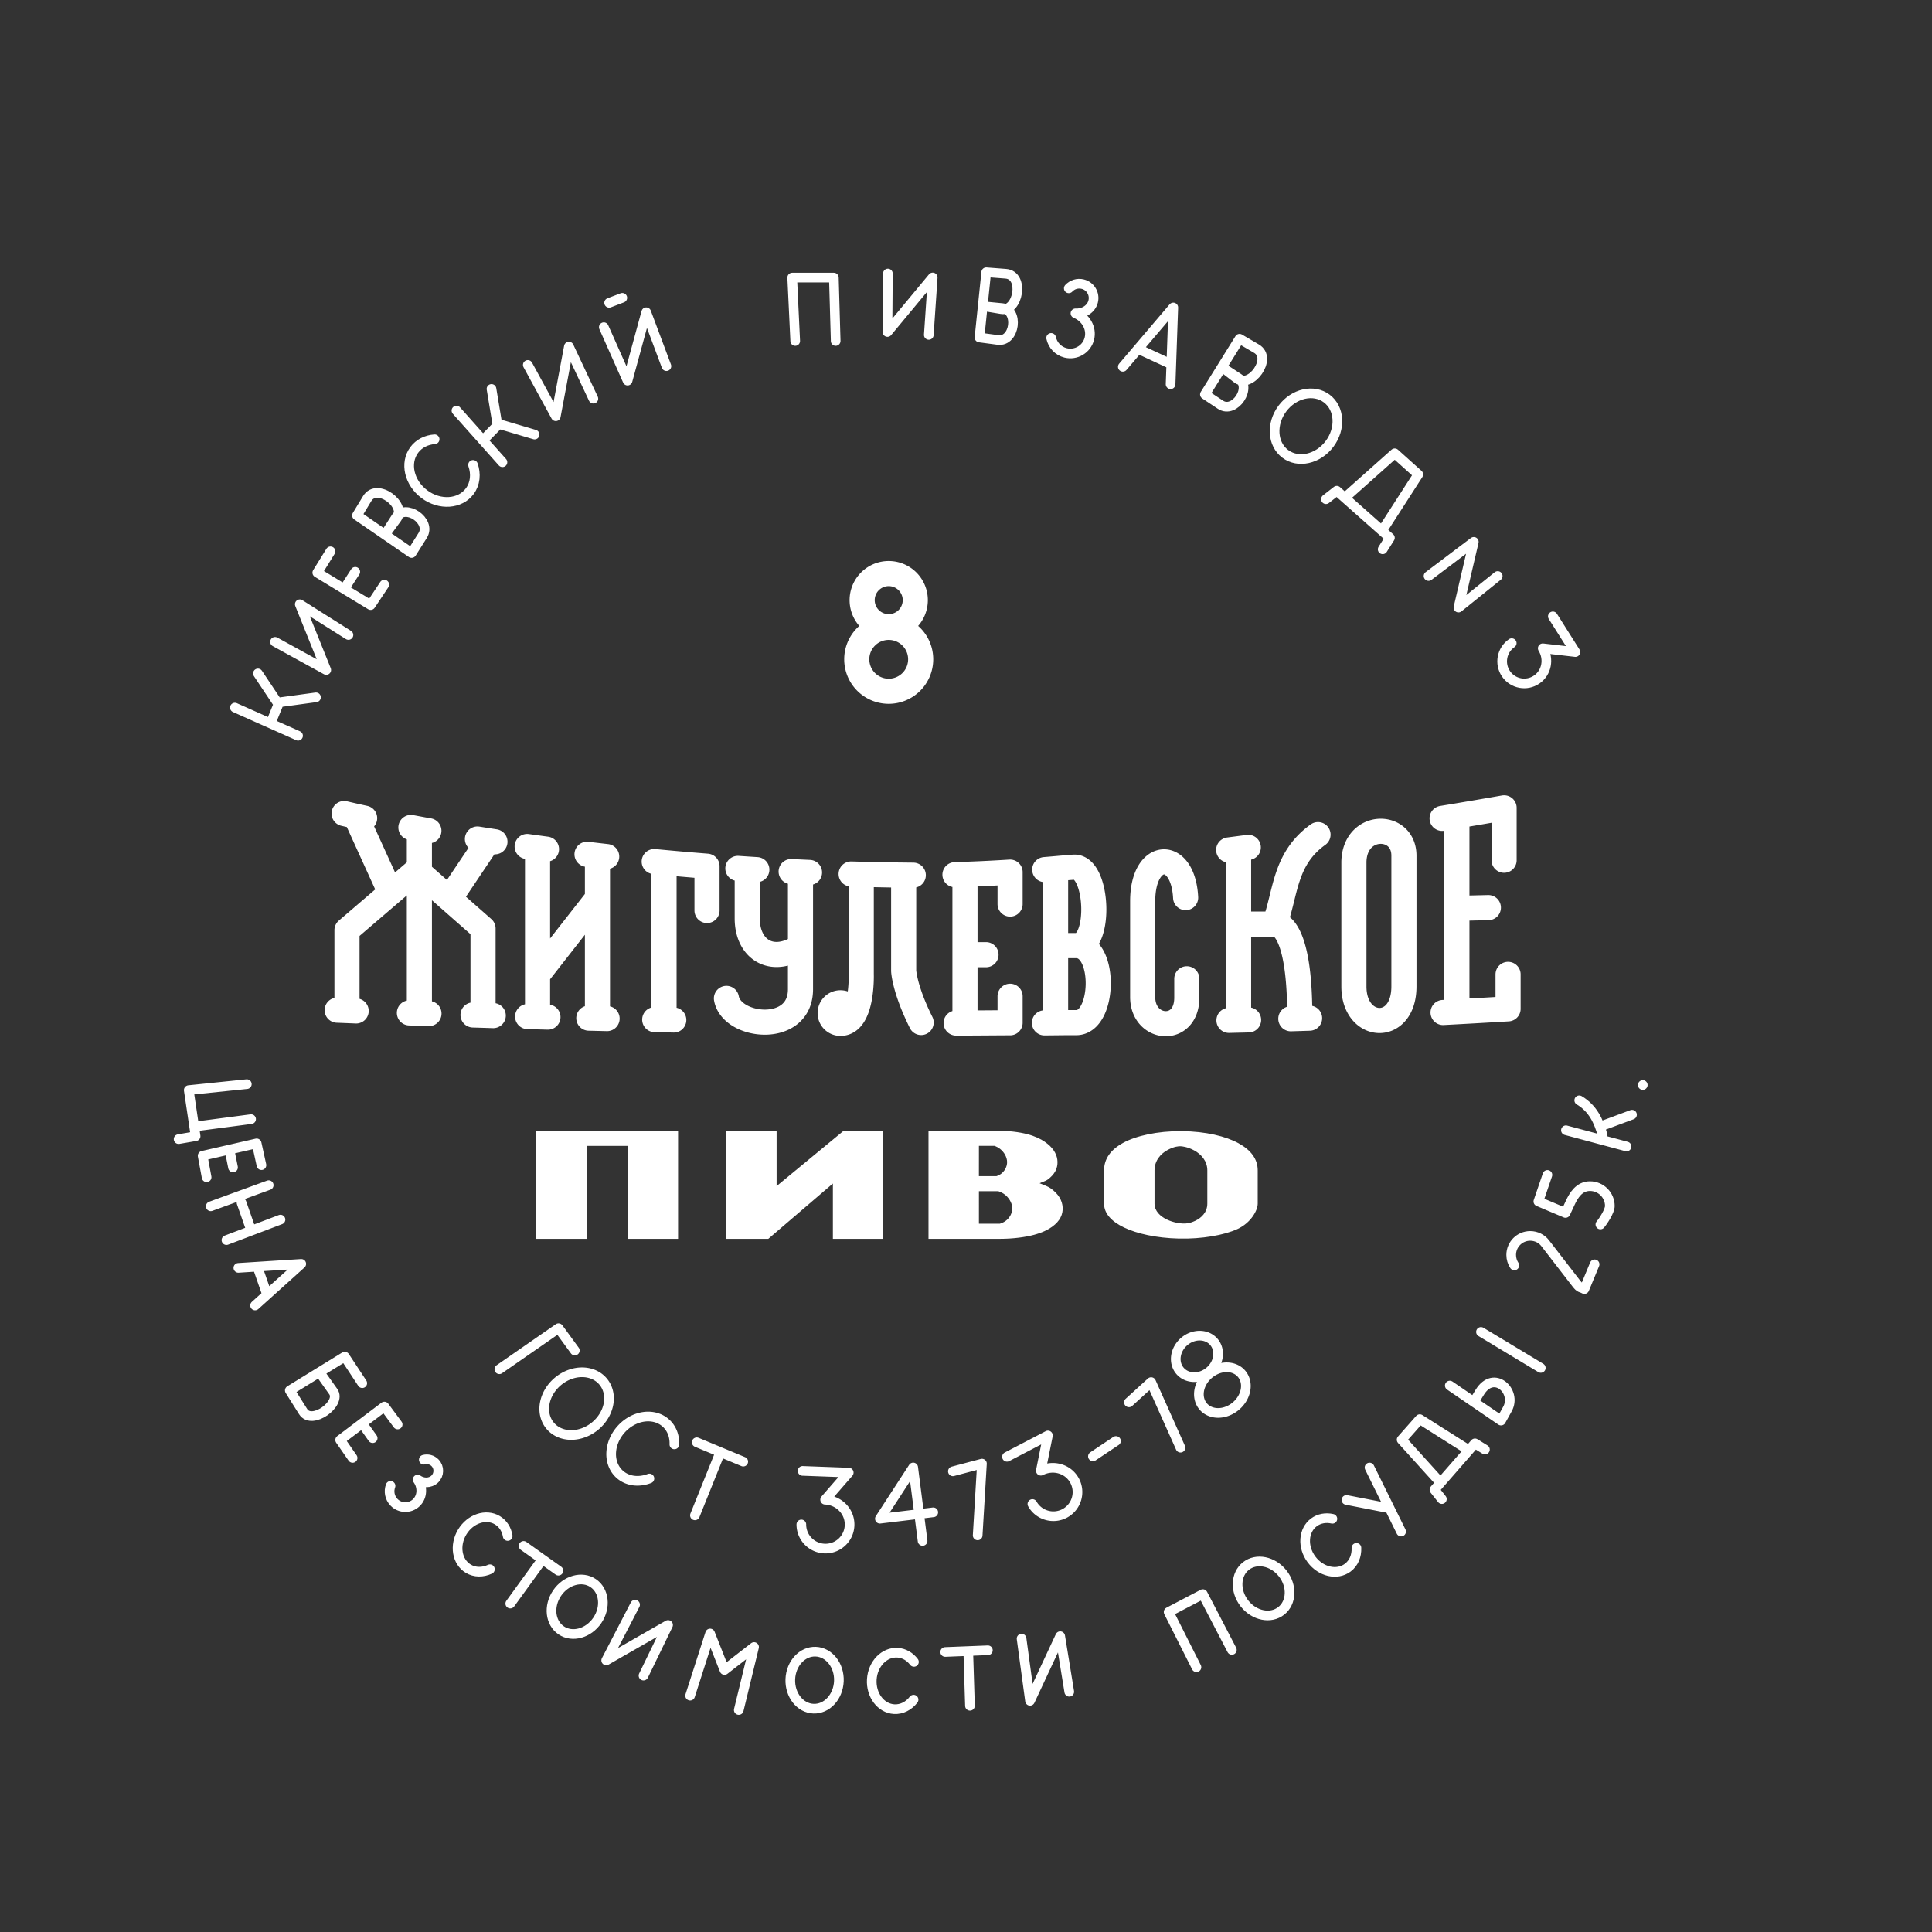
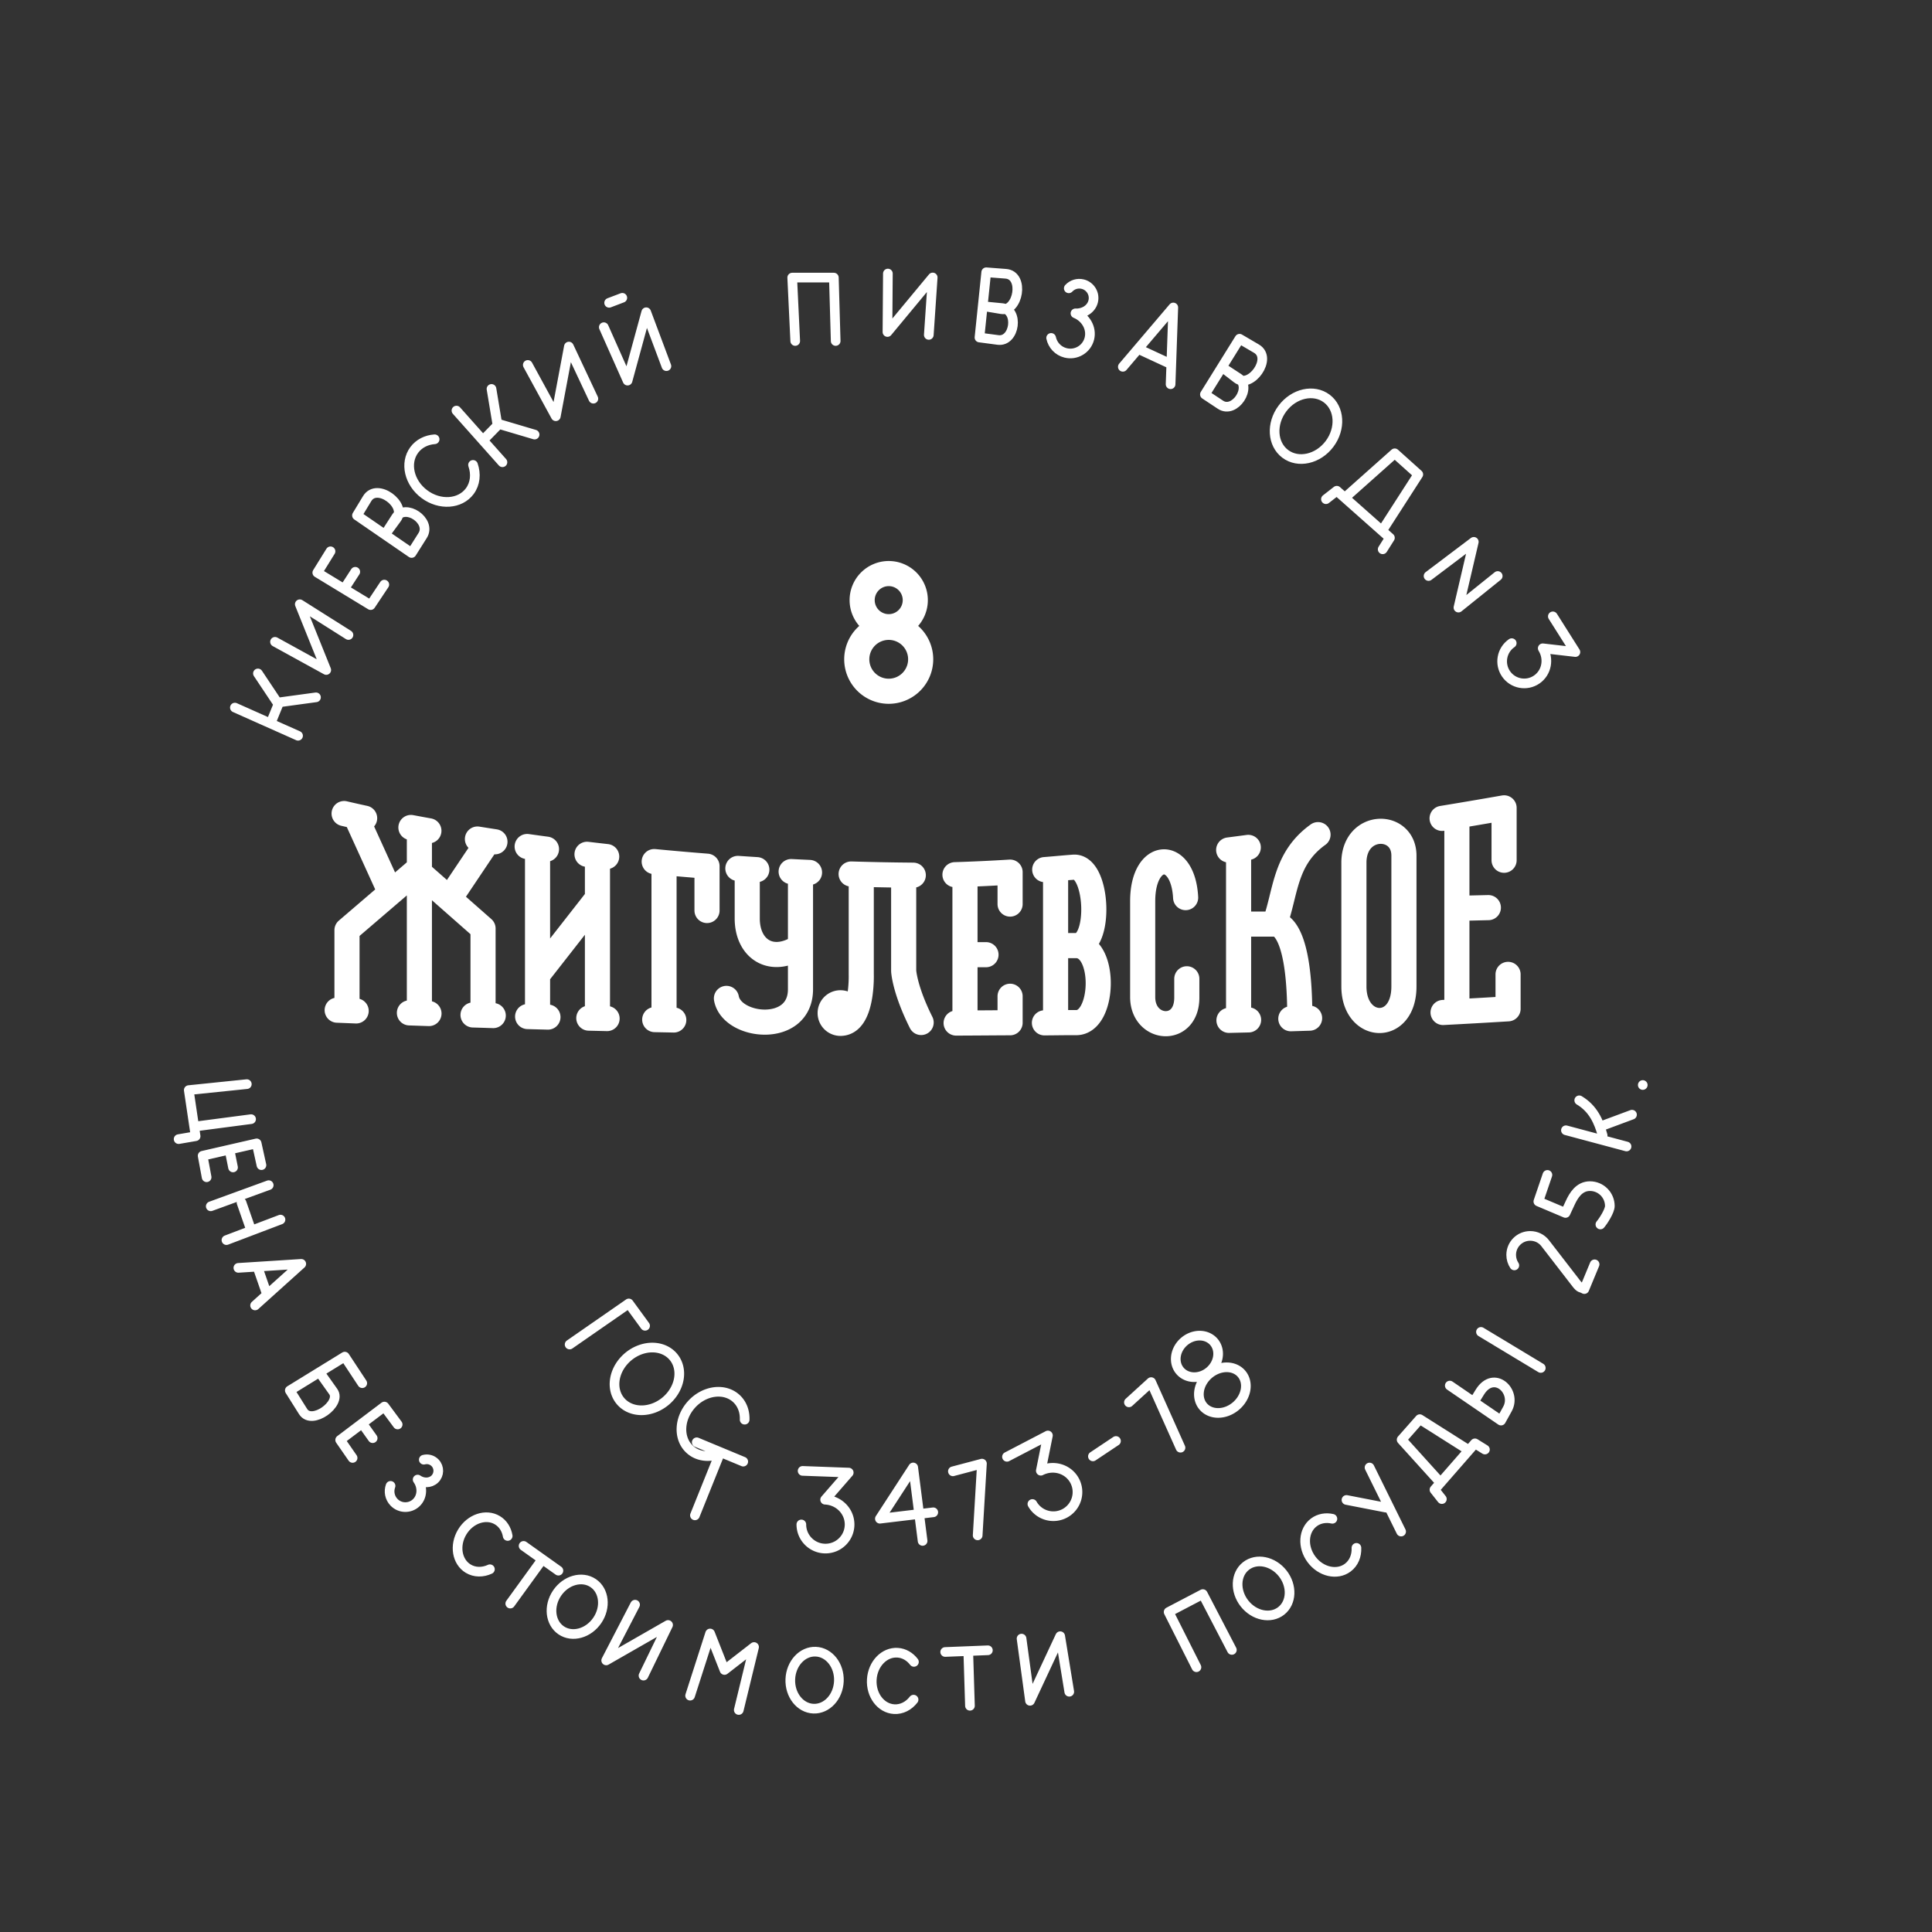
<svg xmlns="http://www.w3.org/2000/svg" width="100" height="100" version="1.1" viewBox="0 0 100 100">
  <rect x="0" y="0" width="100" height="100" fill="#333333" stroke="none" />
  <path d="m47.654 34.125a1.654 1.654 0 0 1-1.654 1.654 1.654 1.654 0 0 1-1.654-1.654 1.654 1.654 0 0 1 1.654-1.654 1.654 1.654 0 0 1 1.654 1.654zm-0.279-3.062a1.375 1.375 0 0 1-1.375 1.375 1.375 1.375 0 0 1-1.375-1.375 1.375 1.375 0 0 1 1.375-1.375 1.375 1.375 0 0 1 1.375 1.375zm28.398 15.945 1.264-0.03m0.814-2.452v-2.712c-0.845 0.149-1.934 0.336-3.208 0.545m3.414 8.075v1.782c-1.134 0.069-2.256 0.132-3.364 0.19m0.715-9.997v9.883m-5.33-7.69v6.457c0 2.273 2.589 2.423 2.589 0v-6.77c0-1.723-2.538-1.737-2.589 0.313zm-4.112 3.228s1.31-0.302 1.31 4.772m0.944-9.401c-1.766 1.266-1.656 3.044-2.254 4.629h-1.492m-0.365-3.838v8.781m-2.68-2.111v0.975c0 1.9-2.284 1.704-2.284-0.03v-4.964c0-2.63 2.093-2.727 2.223-0.183m-6.731-1.462v7.842m-4.447-3.426h0.845m-1.088-4.066v7.521m-6.978-0.433c0-0.294 0.238-0.532 0.532-0.532s0.532 0.238 0.532 0.532c0 0.294-0.238 0.532-0.532 0.532s-0.532-0.238-0.532-0.532zm1.609-7.11v5.1s0.086 2.542-1.077 2.542m3.273-7.642v4.927s0.043 0.948 0.904 2.671m-6.245-7.683v5.962c0 2.379-3.556 2.002-3.833 0.474m1.077-6.635v2.498c0 1.511 1.135 2.322 2.498 1.594m-6.805 3.565v-7.922m-6.423 5.526 2.934-3.752m0.043 6.116v-8.248m-3.101 8.119v-8.571m-6.116-0.878v9.208m1.68-5.961 1.811-2.7m-6.705-1.206 1.621 3.561m-2.154 6.255v-4.101l3.618-3.101 3.424 3.015v4.367m-7.191-10.317c0.188 0.044 0.546 0.127 1.062 0.239m2.396 0.482c0.294 0.055 0.604 0.113 0.93 0.171m2.513 0.427c0.294 0.047 0.596 0.094 0.906 0.142m1.668 0.245c0.326 0.046 0.659 0.092 0.999 0.137m2.099 0.266c0.334 0.04 0.673 0.079 1.018 0.118m6.79 0.613c0.324 0.022 0.651 0.043 0.981 0.064m1.777 0.1c0.314 0.016 0.631 0.031 0.95 0.045m2.155 0.08c0.907 0.027 1.83 0.047 2.768 0.057 0.126 0.001 0.252 0.003 0.379 0.004 0.023 2.08e-4 0.046 3.98e-4 0.069 5.71e-4m6.804-0.289c0.494-0.039 0.993-0.089 1.497-0.126 1.268-0.091 1.457 4.059 0.14 4.059h-0.904 0.894c1.572 0 1.473 3.995 0 3.987-0.548-0.003-1.096 8e-3 -1.643 0.011m9.537-8.948c0.34-0.044 0.678-0.088 1.014-0.133m-47.158 8.425c0.281 0.011 0.609 0.024 0.982 0.039m2.757 0.101c0.324 0.011 0.661 0.023 1.012 0.034m2.281 0.073c0.34 0.01 0.689 0.021 1.046 0.032m1.78 0.051c0.344 0.009 0.695 0.019 1.051 0.028m2.116 0.054c0.311 0.007 0.626 0.015 0.945 0.022m2.466 0.054c0.326 0.007 0.654 0.013 0.986 0.02m28.737 0.019c0.339-0.008 0.677-0.016 1.015-0.024m2.187-0.06c0.324-0.01 0.648-0.02 0.971-0.03m-18.355-7.425c0.901-0.027 1.879-0.072 2.853-0.133v1.653m-2.793 6.158c0.6 8.51e-4 2.188-0.014 2.793-0.015v-1.371m-18.42-6.971c0.883 0.085 1.795 0.165 2.733 0.239v2.293" style="fill:none;paint-order:stroke markers fill;stroke-linecap:round;stroke-linejoin:round;stroke-width:1.3;stroke:#fff" />
-   <path d="m61.16 58.548c-1.262-0.01-2.364 0.246-3.016 0.6-0.652 0.354-0.998 0.827-0.998 1.432v1.722c0 0.499 0.372 0.916 1.033 1.233 0.661 0.317 1.662 0.545 2.838 0.573 1.176 0.029 2.344-0.174 3.037-0.495 0.694-0.321 1.045-0.965 1.045-1.312v-1.722c0-0.585-0.35-1.052-0.994-1.405-0.644-0.353-1.684-0.616-2.945-0.626zm-33.402-0.019v5.593h2.609v-4.811h2.121v4.811h2.609v-5.593zm9.83 0v5.593h2.18l3.342-2.863v2.863h2.609v-5.593h-2.053l-3.469 2.863v-2.863zm10.471 0v5.593h3.701c0.669 0 1.314-0.086 1.76-0.207 0.445-0.121 0.73-0.267 0.941-0.42 0.422-0.306 0.562-0.655 0.541-1.003-0.021-0.349-0.207-0.694-0.631-0.992-0.132-0.093-0.362-0.172-0.562-0.256 0.124-0.06 0.309-0.111 0.398-0.174 0.402-0.286 0.537-0.608 0.529-0.933-0.007-0.325-0.165-0.65-0.52-0.935s-0.945-0.593-2.193-0.665l-0.123-7e-3zm13.029 0.8c0.074 5.99e-4 0.369 0.023 0.727 0.219 0.358 0.196 0.676 0.544 0.676 1.031v1.722c0 0.453-0.319 0.745-0.627 0.888-0.308 0.143-0.473 0.144-0.633 0.14s-0.495-0.045-0.836-0.208c-0.341-0.163-0.637-0.439-0.637-0.819v-1.722c1e-6 -0.511 0.322-0.864 0.672-1.054 0.35-0.19 0.584-0.197 0.658-0.196zm-10.419-0.019h0.871c-0.155-0.009 0.034 0.004 0.232 0.164 0.207 0.166 0.35 0.421 0.355 0.668 0.006 0.246-0.134 0.488-0.324 0.624-0.093 0.066-0.19 0.101-0.225 0.111h-0.91zm0 2.347h1.006c0.055 0.016 0.182 0.067 0.297 0.147 0.232 0.163 0.406 0.434 0.422 0.701 0.016 0.267-0.129 0.535-0.344 0.69-0.107 0.078-0.227 0.124-0.279 0.138-0.052 0.014 0.005 0.005-0.01 0.005h-1.092z" style="color-rendering:auto;color:#000000;dominant-baseline:auto;fill:#fff;font-feature-settings:normal;font-variant-alternates:normal;font-variant-caps:normal;font-variant-ligatures:normal;font-variant-numeric:normal;font-variant-position:normal;image-rendering:auto;isolation:auto;mix-blend-mode:normal;shape-padding:0;shape-rendering:auto;solid-color:#000000;text-decoration-color:#000000;text-decoration-line:none;text-decoration-style:solid;text-indent:0;text-orientation:mixed;text-transform:none;white-space:normal" />
-   <path transform="rotate(-40.437)" d="m2.791 95.802a1.304 1.083 0 0 1-1.304 1.083 1.304 1.083 0 0 1-1.304-1.083 1.304 1.083 0 0 1 1.304-1.083 1.304 1.083 0 0 1 1.304 1.083zm-0.021-2.182a1.153 1.014 0 0 1-1.153 1.014 1.153 1.014 0 0 1-1.153-1.014 1.153 1.014 0 0 1 1.153-1.014 1.153 1.014 0 0 1 1.153 1.014zm-5.375-0.473 1.554-0.052-1.045 3.569m-3.741-2.598 1.424 0.168m-4.824-3.036 2.328 0.534-1.462 1.15c0.687 0.165 1.132 0.818 1.003 1.496-0.129 0.677-0.783 1.122-1.46 0.993-0.677-0.129-1.122-0.783-0.993-1.46m-2.034-3.957 1.402 0.672-2.576 2.682m-2.356-1.63 2.095-3.208-3.032 0.9 2.317 1.539m-3.756-6.017 1.759 1.615-1.839 0.276c0.516 0.483 0.579 1.271 0.132 1.796-0.447 0.525-1.235 0.588-1.76 0.14s-0.588-1.235-0.14-1.76m-1.363-6.748 1.183 2.322m-3.707 0.495 3.043-1.595m-3.599-1.385c-0.551-0.193-0.96-0.625-1.03-1.169-0.107-0.823 0.599-1.593 1.577-1.72 0.977-0.127 1.856 0.438 1.963 1.262 0.053 0.412-0.097 0.81-0.382 1.122m-2.507-3.384a1.785 1.503 0.917 0 1-1.76-1.532 1.785 1.503 0.917 0 1 1.808-1.475 1.785 1.503 0.917 0 1 1.76 1.532 1.785 1.503 0.917 0 1-1.808 1.475zm-1.865-5.453 3.709 0.369-0.108 1.427" style="fill:none;paint-order:stroke markers fill;stroke-linecap:round;stroke-linejoin:round;stroke-width:.5;stroke:#fff" />
+   <path transform="rotate(-40.437)" d="m2.791 95.802a1.304 1.083 0 0 1-1.304 1.083 1.304 1.083 0 0 1-1.304-1.083 1.304 1.083 0 0 1 1.304-1.083 1.304 1.083 0 0 1 1.304 1.083zm-0.021-2.182a1.153 1.014 0 0 1-1.153 1.014 1.153 1.014 0 0 1-1.153-1.014 1.153 1.014 0 0 1 1.153-1.014 1.153 1.014 0 0 1 1.153 1.014zm-5.375-0.473 1.554-0.052-1.045 3.569m-3.741-2.598 1.424 0.168m-4.824-3.036 2.328 0.534-1.462 1.15c0.687 0.165 1.132 0.818 1.003 1.496-0.129 0.677-0.783 1.122-1.46 0.993-0.677-0.129-1.122-0.783-0.993-1.46m-2.034-3.957 1.402 0.672-2.576 2.682m-2.356-1.63 2.095-3.208-3.032 0.9 2.317 1.539m-3.756-6.017 1.759 1.615-1.839 0.276c0.516 0.483 0.579 1.271 0.132 1.796-0.447 0.525-1.235 0.588-1.76 0.14s-0.588-1.235-0.14-1.76m-1.363-6.748 1.183 2.322m-3.707 0.495 3.043-1.595c-0.551-0.193-0.96-0.625-1.03-1.169-0.107-0.823 0.599-1.593 1.577-1.72 0.977-0.127 1.856 0.438 1.963 1.262 0.053 0.412-0.097 0.81-0.382 1.122m-2.507-3.384a1.785 1.503 0.917 0 1-1.76-1.532 1.785 1.503 0.917 0 1 1.808-1.475 1.785 1.503 0.917 0 1 1.76 1.532 1.785 1.503 0.917 0 1-1.808 1.475zm-1.865-5.453 3.709 0.369-0.108 1.427" style="fill:none;paint-order:stroke markers fill;stroke-linecap:round;stroke-linejoin:round;stroke-width:.5;stroke:#fff" />
  <path d="m61.928 86.295-1.44-2.858 1.77-0.927 1.503 2.889m21.268-29.239v0m-2.192 2.144 1.635-0.608m-2.731-0.744c0.717 0.428 1.013 1.094 1.211 1.815m-1.9-0.265 3.138 0.84m-4.096 1.471-0.469 1.375 1.406 0.594 0.243-0.523c0.17-0.366 0.454-0.865 1.022-0.865s1.029 0.461 1.029 1.029c0 0.255-0.336 0.775-0.489 0.955m-4.454 2.119c-0.103-0.156-0.163-0.343-0.163-0.543 0-0.544 0.441-0.984 0.984-0.984 0.314 0 0.595 0.145 0.773 0.375l1.617 2.093c0.2 0.259 0.218 0.175 0.413 0.284l0.531-1.281m-5.882 3.498 3.096 1.866m-4.71 0.912 2.652 1.812 0.331-0.597c0.51-0.917-0.704-2.06-1.436-0.862l-0.246 0.402m-1.711 5.12-0.383-0.485 2.095-2.4 0.517 0.321m-2.317 1.697-1.995-2.206 0.94-1.064 2.368 1.499m-6.163 2.683 2.044 0.398m-0.85-2.077 1.635 3.315m-2.313 0.844c0.018 0.407-0.135 0.79-0.452 1.026-0.552 0.411-1.391 0.219-1.874-0.429-0.483-0.648-0.426-1.507 0.126-1.918 0.274-0.204 0.619-0.26 0.956-0.184m-2.572 2.829c0.503 0.641 0.468 1.509-0.078 1.938-0.546 0.429-1.397 0.256-1.901-0.385-0.503-0.641-0.468-1.509 0.078-1.938 0.546-0.429 1.397-0.256 1.901 0.385zm-30.672 6.326 1.034-3.218 0.745 1.889 1.531-1.188-0.792 3.259m-5.367-5.451-1.495 2.884 3.203-1.834-1.272 2.621m-2.39-2.861c-0.457 0.675-1.293 0.908-1.869 0.519-0.575-0.389-0.672-1.252-0.215-1.927 0.457-0.675 1.293-0.908 1.869-0.519 0.575 0.389 0.672 1.252 0.215 1.927zm12.503 3.147c-0.033 0.815-0.622 1.453-1.316 1.425-0.694-0.028-1.23-0.711-1.198-1.525 0.033-0.815 0.622-1.453 1.316-1.425 0.694 0.028 1.23 0.711 1.198 1.525zm-15.348-6.305-1.661 2.291m0.69-2.986 1.802 1.282m23.972 3.517 0.438 3.219 1.562-3.344 0.469 2.875m-5.228-2.102 0.088 2.828m-1.282-2.784 2.21-0.088m-3.846 2.555c-0.248 0.322-0.613 0.516-1.008 0.492-0.687-0.042-1.204-0.73-1.155-1.536 0.049-0.807 0.646-1.427 1.333-1.385 0.341 0.021 0.64 0.201 0.849 0.475m-21.948-4.796c-0.369 0.171-0.782 0.174-1.121-0.029-0.59-0.355-0.73-1.204-0.314-1.896 0.417-0.692 1.232-0.966 1.822-0.611 0.293 0.176 0.475 0.474 0.533 0.814m-4.342-3.948c0.203-0.055 0.429 1.17e-4 0.585 0.163 0.227 0.237 0.219 0.614-0.018 0.841-0.237 0.227-0.614 0.219-0.886 0.025 0.267 0.369 0.256 0.886-0.07 1.198-0.326 0.312-0.843 0.301-1.155-0.025-0.223-0.233-0.281-0.564-0.177-0.847m0.368-3.178-0.687-0.927-2.289 1.729 0.644 0.93m0.578-1.67 0.461 0.647m-0.539-2.846-0.906-1.375-2.844 1.75 0.688 1.094c0.455 0.724 2.001-0.414 1.562-1.031l-0.688-0.969m-4.225-5.438 3.256-0.207-2.39 2.152m0.163-1.881 0.441 1.27m-1.306-4.709 0.469 1.344m-1.25 0.594 2.797-1.062m-3.609-0.688 3-1.094m-0.376-1.036-0.248-1.127-2.796 0.641 0.206 1.112m1.211-1.287 0.156 0.779m-1.761-2.145 2.696-0.354m-0.221-1.812-3.005 0.309 0.354 2.386-0.879 0.151m2.912-22.336 3.27 1.458m-2.077-3.226 1.061 1.591-0.364 0.891m0.364-0.98 1.944-0.265m-2.121-2.873 2.652 1.458-1.37-3.403 2.519 1.591m-0.928-4.331-0.685 1.105 2.762 1.679 0.707-1.061m-1.989 0.088 0.486-0.751m0.088-2.917 2.828 1.944 0.573-0.908c0.473-0.75-0.896-1.683-1.375-0.938l-0.562 0.875 0.594-0.812c0.521-0.713-1.019-1.876-1.531-1.031zm50.341-3.703c-0.593 0.791-1.621 1.022-2.294 0.516s-0.738-1.556-0.145-2.347c0.593-0.791 1.621-1.022 2.294-0.516s0.738 1.556 0.145 2.347zm-44.334 1.087c0.164 0.47 0.119 0.973-0.169 1.361-0.502 0.676-1.553 0.746-2.346 0.156-0.793-0.59-1.029-1.616-0.527-2.291 0.249-0.335 0.634-0.522 1.055-0.552m1.129-1.485 2.381 2.674m-0.567-3.795 0.313 1.886-0.758 0.776m0.795-0.857 1.881 0.558m-0.352-3.605 1.45 2.656 0.677-3.606 1.267 2.697m0.54-3.7 1.23 2.765 0.966-3.539 1.045 2.79m-2.965-3.278 0.682-0.259m8.95 2.235-0.156-3.281h2.156l0.094 3.281m2.702-3.491-0.022 3.026 2.342-2.823-0.202 2.973m2.972-3.242-0.349 3.377 0.959 0.127c0.879 0.116 1.097-1.559 0.216-1.65l-0.902-0.088 0.86 0.144c0.871 0.146 1.214-1.756 0.229-1.832zm4.273 0.831c0.178-0.192 0.452-0.284 0.724-0.216 0.396 0.099 0.637 0.501 0.538 0.897-0.099 0.396-0.501 0.637-0.916 0.614 0.525 0.212 0.856 0.763 0.72 1.308-0.136 0.544-0.688 0.875-1.232 0.739-0.389-0.097-0.669-0.407-0.747-0.775m3.711 1.495 2.612-3.071-0.14 3.973m-1.532-1.76 1.507 0.699m3.594-1.294-1.793 2.883 0.806 0.534c0.739 0.489 1.669-0.921 0.917-1.389l-0.696-0.456 0.634 0.488c0.7 0.539 1.861-1.047 1.008-1.546zm4.472 8.305 0.562-0.438 2.75 2.438-0.375 0.594m-1.938-2.688 2.562-2.281 1.219 1.094-1.75 2.719m2.281 2.538 2.342-1.768-0.795 3.403 2.033-1.635m2.853 2.089 1.168 1.847-1.691-0.195c0.34 0.55 0.208 1.261-0.313 1.618-0.52 0.357-1.232 0.224-1.588-0.296s-0.224-1.231 0.296-1.588" style="fill:none;stroke-linecap:round;stroke-linejoin:round;stroke-width:.5;stroke:#fff" />
</svg>